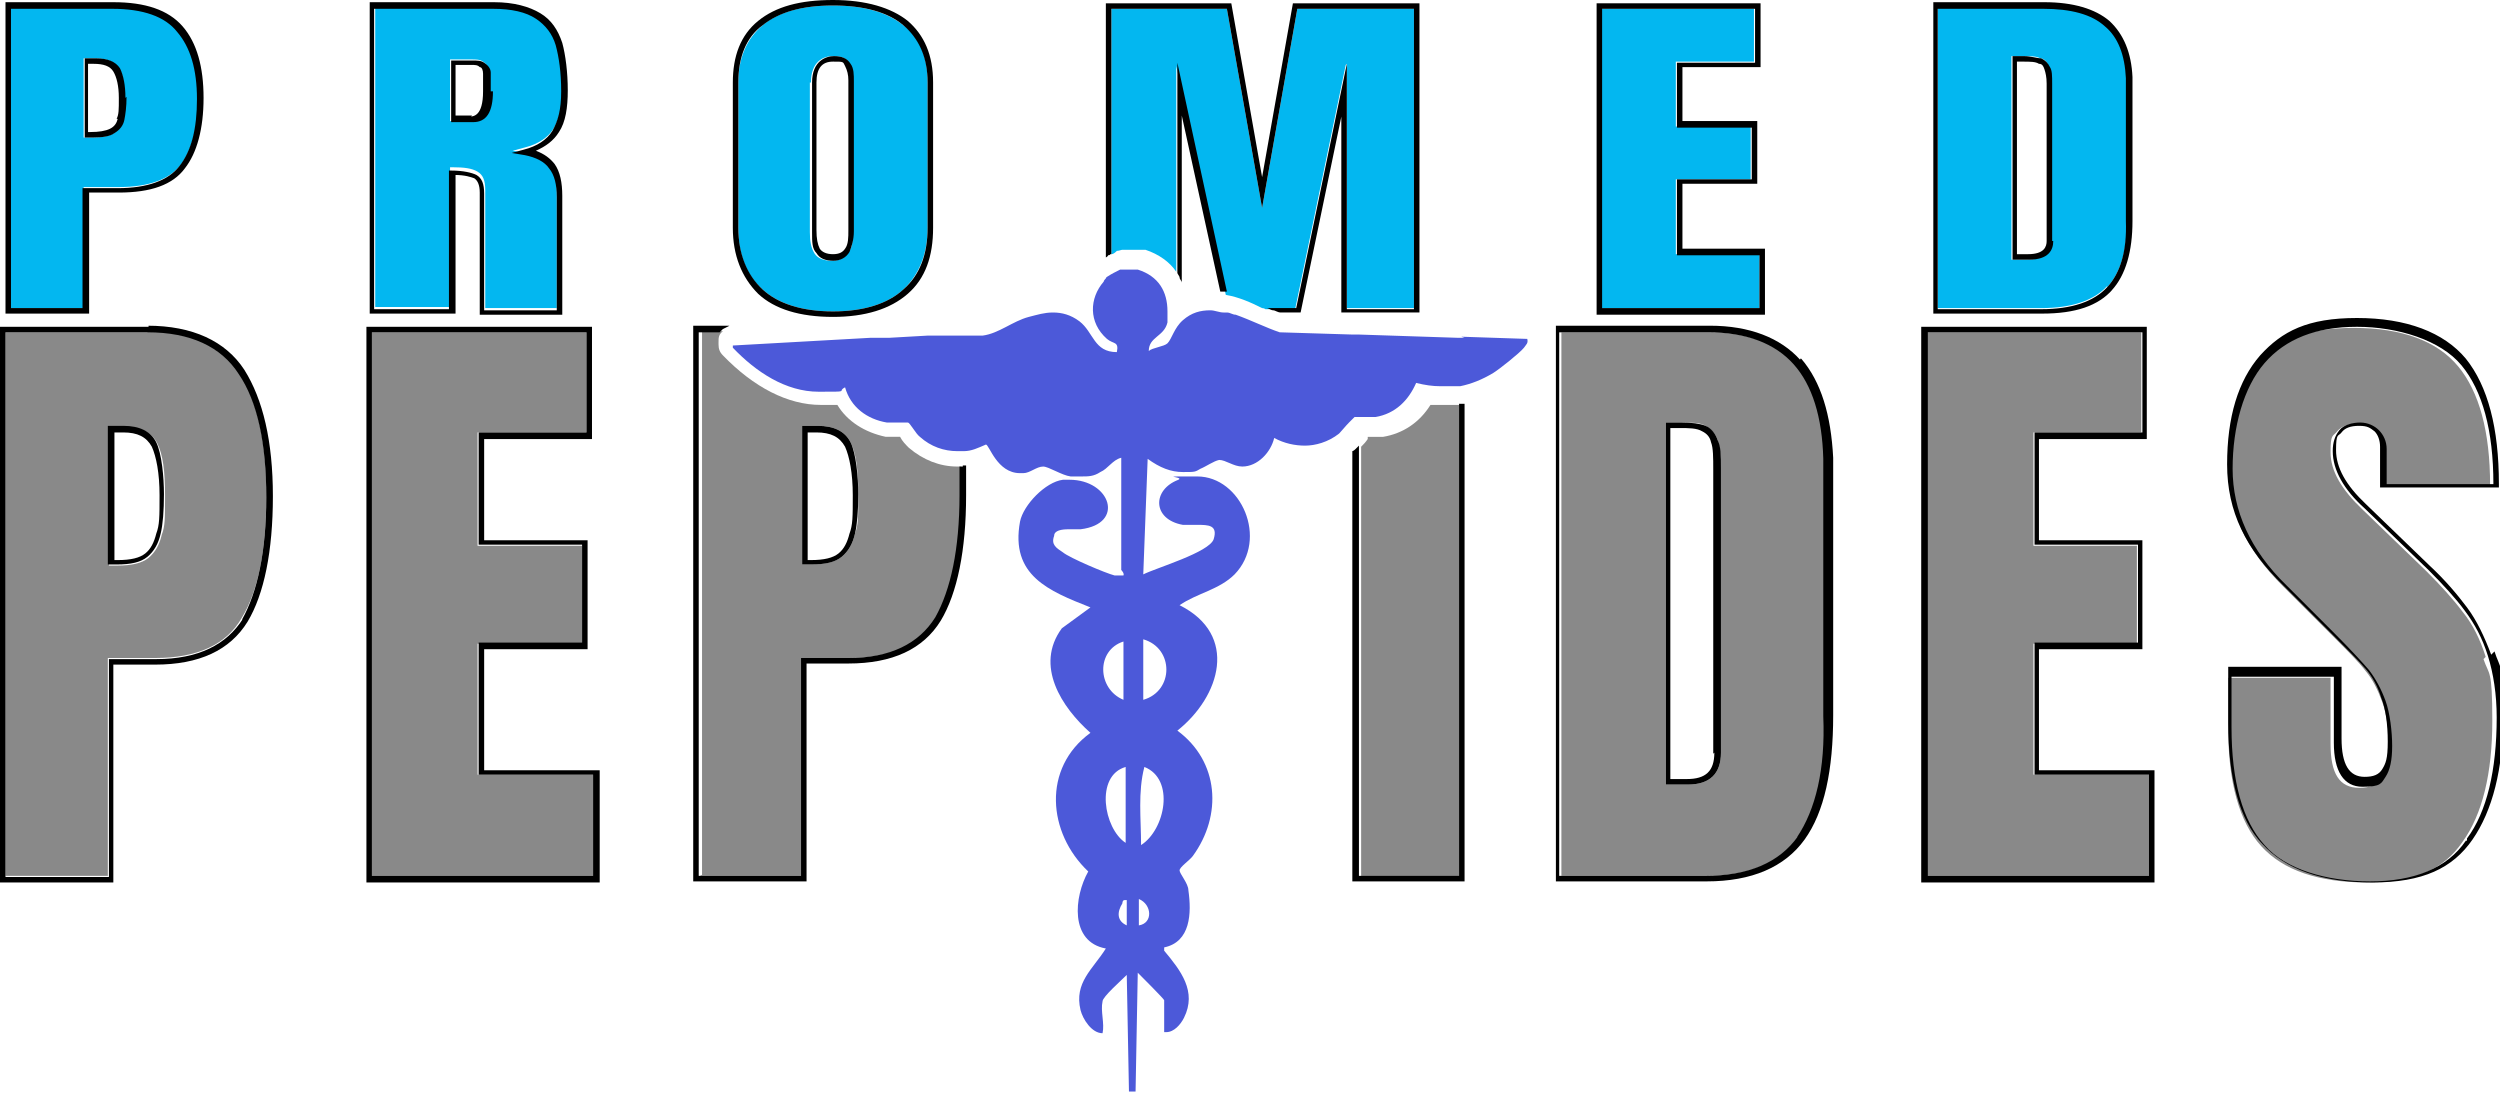
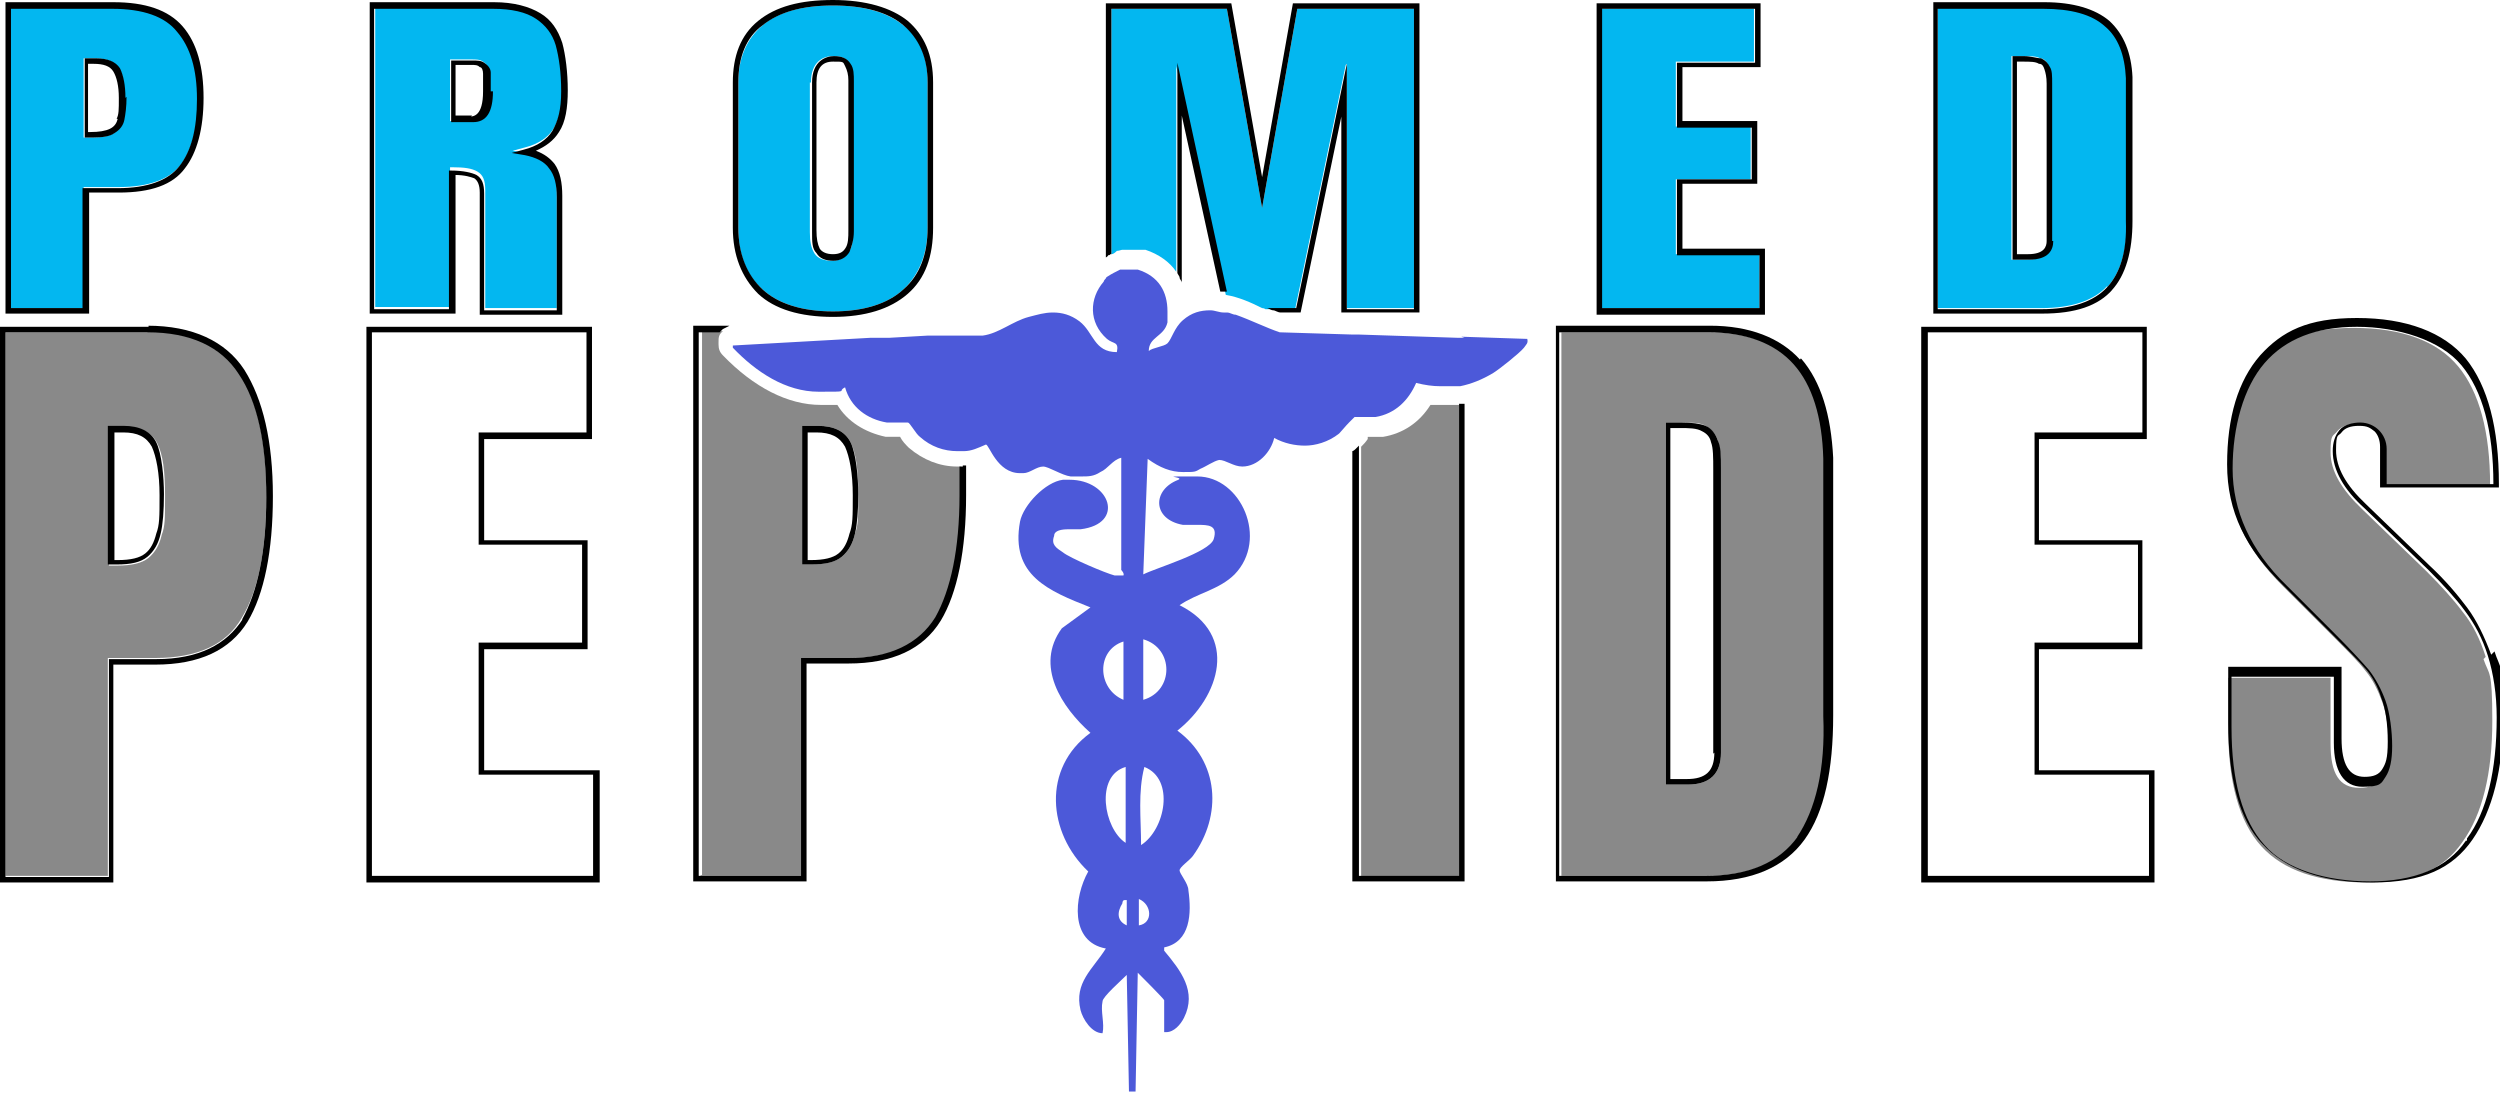
<svg xmlns="http://www.w3.org/2000/svg" viewBox="0 0 227.2 99.3" version="1.1" id="Layer_1">
  <defs>
    <style>
      .st0 {
        fill: none;
      }

      .st1 {
        fill: #03b7f0;
      }

      .st2 {
        fill: #4c59d9;
      }

      .st3 {
        fill: #898989;
      }
    </style>
  </defs>
  <path d="M104,69.7c-.6,2.3-.2,4.7-.3,7.1,2.2-1.4,3.1-6,.3-7.1Z" class="st0" />
  <path d="M103.9,63.6c2.8-.8,2.8-4.7,0-5.5v5.5Z" class="st0" />
  <path d="M44,6.7c0-.3-.2-.5-.3-.6-.2,0-.5-.2-.8-.2h-1.4v4.6h1.5c.3,0,1.3,0,1.3-2.3s0-1.2,0-1.6h-.2Z" class="st0" />
  <path d="M103.6,81.7v2.4c1.2-.3,1.1-1.9,0-2.4Z" class="st0" />
  <path d="M102.1,82.1c-.5.7-.5,1.6.4,2v-2.2h0c-.2,0,0,0-.2.3h-.1Z" class="st0" />
-   <path d="M102.1,63.6v-5.3c-2.5.7-2.4,4.3,0,5.3Z" class="st0" />
-   <path d="M154.8,39.2c-.4-.2-1.1-.3-2.1-.3h-.8v31.9h1.5c1.7,0,2.5-.8,2.5-2.4v-25.8c0-1.1,0-1.9-.2-2.5-.2-.5-.4-.8-.8-1h0Z" class="st0" />
+   <path d="M102.1,63.6v-5.3c-2.5.7-2.4,4.3,0,5.3" class="st0" />
  <path d="M102.3,76.6v-6.9c-2.8.8-2,5.6,0,6.9Z" class="st0" />
  <path d="M11.2,39.3h-.8v11.6h.3c1.1,0,2-.2,2.5-.6.5-.4.9-1,1-1.8.2-.8.3-2,.3-3.5s-.2-3.5-.7-4.4c-.4-.8-1.3-1.3-2.6-1.3Z" class="st0" />
  <path d="M76.2,50.2c.5-.4.9-1,1-1.8.2-.8.3-2,.3-3.5s-.2-3.5-.7-4.4c-.4-.8-1.3-1.3-2.6-1.3h-.8v11.6h.3c1.1,0,2-.2,2.5-.6Z" class="st0" />
  <path d="M8.6,5.8h-.5v6.2h.2c.8,0,1.4-.1,1.8-.3.4-.2.6-.5.7-.9.1-.4.2-1.1.2-1.9s-.2-1.9-.5-2.4c-.3-.4-.9-.7-1.8-.7h0Z" class="st0" />
  <path d="M75.7,23.2c.5,0,.9-.2,1.1-.5.2-.4.3-1,.3-1.7V7.4c0-.6,0-1-.3-1.3-.2-.3-.5-.4-1.1-.4-1.1,0-1.5.6-1.5,1.9v13.6c0,.7,0,1.3.3,1.7.2.3.6.5,1.2.5v-.2Z" class="st0" />
  <path d="M185.3,5.8c-.3,0-.8-.2-1.5-.2h-.5v17.5h1c1.5,0,1.7-.7,1.7-1.2V7.6c0-.6,0-1-.2-1.3,0-.2-.3-.4-.5-.5Z" class="st0" />
  <path d="M16.4,15c1-1.3,1.6-3.4,1.6-6.1s-.6-4.7-1.8-6.1c-1.2-1.4-3.2-2.1-5.9-2.1H1v27.3h6.6v-11h3.2c2.7,0,4.6-.7,5.6-2ZM10.3,12.1c-.4.3-1.1.4-2,.4h-.7v-7.2h1c1.1,0,1.8.3,2.2.9s.5,1.4.5,2.7,0,1.6-.2,2.1c-.1.5-.4.9-.9,1.2h0Z" class="st1" />
  <path d="M8.1,17.5h2.7c2.9,0,4.9-.7,6-2.2,1.1-1.4,1.7-3.6,1.7-6.4s-.6-5-1.9-6.5C15.3.9,13.2.2,10.3.2H.5v28.3h7.6s0-11,0-11ZM7.6,28H1V.8h9.2c2.8,0,4.8.7,5.9,2.1,1.2,1.4,1.8,3.4,1.8,6.1s-.5,4.7-1.6,6.1c-1,1.3-2.9,2-5.6,2h-3.2v11h.1Z" />
  <path d="M11.4,8.9c0-1.2-.2-2.1-.5-2.7-.4-.6-1.1-.9-2.2-.9h-1v7.2h.7c.9,0,1.6-.1,2-.4.5-.3.8-.7.9-1.2.1-.5.2-1.2.2-2.1h0ZM10.7,10.8c-.1.4-.3.7-.7.9s-1,.3-1.8.3h-.2v-6.2h.5c.9,0,1.5.2,1.8.7s.5,1.3.5,2.4,0,1.5-.2,1.9h0Z" />
  <path d="M44.1,17.4v10.6h6.5v-10.3c0-1.1,0-1.9-.6-2.6-.4-.6-1.2-1-2.2-1.2l-1.2-.2,1.1-.3c1.2-.3,2.1-.9,2.6-1.7s.8-2,.8-3.6-.2-3.1-.5-4.2c-.3-1-.9-1.9-1.8-2.4-.9-.6-2.2-.9-3.9-.9h-10.8v27.3h6.8v-12.7h.2c1.1,0,1.8.1,2.3.4.5.3.7.8.7,1.7h0ZM40.9,11v-5.6h1.9c.5,0,.8,0,1.1.2s.5.5.6.9c0,.4,0,.9,0,1.7,0,1.8-.6,2.8-1.8,2.8h-2,.1Z" class="st1" />
  <path d="M41.3,15.9c1,0,1.5.2,1.8.3.3.2.5.6.5,1.3v11.1h7.5v-10.8c0-1.2-.2-2.2-.7-2.9-.4-.5-.9-.9-1.7-1.2.9-.4,1.6-.9,2.1-1.7.6-.9.8-2.2.8-3.8s-.2-3.2-.5-4.3c-.4-1.2-1-2.1-2-2.7-1-.6-2.4-1-4.2-1h-11.3v28.3h7.8v-12.7h0ZM40.8,15.4v12.7h-6.8V.8h10.8c1.7,0,3,.3,3.9.9.9.6,1.5,1.4,1.8,2.4.3,1.1.5,2.5.5,4.2s-.3,2.7-.8,3.6c-.5.8-1.4,1.4-2.6,1.7l-1.1.3,1.2.2c1,.2,1.8.6,2.2,1.2.5.6.7,1.5.7,2.6v10.3h-6.6v-10.6c0-.9-.2-1.4-.7-1.7-.4-.2-1.2-.4-2.3-.4h-.2Z" />
  <path d="M44.6,8.3c0-.8,0-1.3,0-1.7,0-.4-.3-.7-.6-.9-.3-.2-.6-.2-1.1-.2h-1.9v5.6h2c1.2,0,1.8-.9,1.8-2.8h-.1ZM42.9,10.5h-1.5v-4.6h1.4c.4,0,.6,0,.8.2.2,0,.3.3.3.6s0,.9,0,1.6c0,2.3-.9,2.3-1.3,2.3h.2Z" />
  <path d="M75.7,28.3c2.8,0,5-.7,6.4-2s2.2-3.2,2.2-5.6V7.5c0-2.3-.7-4.1-2.2-5.2-1.5-1.2-3.6-1.8-6.4-1.8s-5,.6-6.4,1.8c-1.4,1.2-2.2,2.9-2.2,5.2v13.2c0,2.4.7,4.3,2.2,5.6,1.4,1.3,3.6,2,6.4,2ZM73.7,7.5c0-1.9,1.1-2.4,2-2.4s1.2.2,1.5.7c.2.4.3.9.3,1.6v13.6c0,.8,0,1.5-.4,1.9-.3.5-.8.8-1.5.8s-1.3-.2-1.6-.7c-.3-.5-.4-1.1-.4-1.9V7.5h0Z" class="st1" />
  <path d="M75.7,28.8c2.9,0,5.2-.7,6.8-2.1,1.6-1.4,2.3-3.4,2.3-6V7.5c0-2.5-.8-4.3-2.3-5.6C81,.7,78.7,0,75.7,0s-5.2.6-6.8,1.9c-1.6,1.3-2.3,3.2-2.3,5.6v13.2c0,2.5.8,4.5,2.3,6,1.5,1.4,3.8,2.1,6.8,2.1ZM67.1,7.5c0-2.3.7-4.1,2.2-5.2,1.5-1.2,3.6-1.8,6.4-1.8s5,.6,6.4,1.8c1.4,1.2,2.2,2.9,2.2,5.2v13.2c0,2.4-.7,4.3-2.2,5.6-1.4,1.3-3.6,2-6.4,2s-5-.7-6.4-2-2.2-3.2-2.2-5.6V7.5Z" />
  <path d="M75.7,23.7c.7,0,1.2-.3,1.5-.8.2-.5.4-1.1.4-1.9V7.4c0-.6,0-1.2-.3-1.6-.3-.5-.8-.7-1.5-.7s-2,.4-2,2.4v13.6c0,.9,0,1.5.4,1.9.3.5.8.7,1.6.7h0ZM74.2,7.5c0-1.3.5-1.9,1.5-1.9s.9,0,1.1.4.3.8.3,1.3v13.6c0,.7,0,1.3-.3,1.7-.2.3-.5.5-1.1.5s-1-.2-1.2-.5c-.2-.4-.3-.9-.3-1.7V7.5Z" />
  <path d="M122.4,5.8v22.2h6.1V.8h-10.6l-3.2,18.1-3.2-18.1h-10.5v22.3c.2,0,.4-.2.5-.3.2,0,.4-.1.5-.1h2.1c1.2.4,2.2,1.1,2.8,2V6l4.5,20.8c1.2.2,2.3.7,3.3,1.2,0,0,.2,0,.3.1h2.7l4.6-22.2h0Z" class="st1" />
  <path d="M107,24.8c0,.1.2.3.2.4,0,.2.2.3.2.5v-15.2l3.5,16h.6l-4.5-20.8v19.1Z" />
  <path d="M101,23.1V.8h10.5l3.2,18.1,3.2-18.1h10.6v27.3h-6.1V5.8l-4.6,22.2h-2.7c.2,0,.4.2.6.2s.4.2.7.2h1.8l3.7-17.8v17.8h7.1V.3h-11.5l-2.8,15.8-2.8-15.8h-11.4v23.1s.2-.1.2-.2c0,0,.2,0,.2-.1h.1Z" />
  <polygon points="152.3 16.3 159.1 16.3 159.1 11.5 152.3 11.5 152.3 5.6 159.4 5.6 159.4 .8 145.5 .8 145.5 28 159.9 28 159.9 23.1 152.3 23.1 152.3 16.3" class="st1" />
  <path d="M160.4,22.6h-7.5v-5.9h6.8v-5.7h-6.8v-4.9h7.1V.3h-14.9v28.3h15.3v-5.9h0ZM159.9,28h-14.3V.8h13.9v4.9h-7.1v5.9h6.8v4.7h-6.8v6.9h7.5v4.9h0Z" />
  <path d="M191.5,26.1c1.2-1.3,1.8-3.3,1.8-6V7c-.1-2.1-.7-3.7-2-4.7-1.2-1.1-3.1-1.6-5.6-1.6h-9.6v27.3h9.4c2.8,0,4.8-.7,6-2h0ZM182.8,23.6V5.1h1c.7,0,1.3,0,1.6.2.4,0,.7.4.8.8.1.3.2.8.2,1.5v14.3c0,.8-.4,1.7-2.2,1.7h-1.5,0Z" class="st1" />
  <path d="M191.9,26.4c1.3-1.4,1.9-3.6,1.9-6.3V7c-.1-2.2-.8-3.9-2.1-5.1-1.3-1.1-3.3-1.7-5.9-1.7h-10.1v28.3h9.9c3,0,5.1-.7,6.4-2.2h0ZM176.1.8h9.6c2.5,0,4.4.5,5.6,1.6,1.2,1,1.8,2.6,1.9,4.7v13c.1,2.7-.5,4.7-1.7,6-1.2,1.3-3.2,2-6,2h-9.4V.8h0Z" />
  <path d="M186.5,21.9V7.6c0-.7,0-1.2-.2-1.5-.2-.4-.4-.6-.8-.8-.4,0-.9-.2-1.6-.2h-1v18.5h1.5c1.8,0,2.2-.9,2.2-1.7h0ZM186,21.9c0,.5-.2,1.2-1.7,1.2h-1V5.6h.5c.7,0,1.2,0,1.5.2.3,0,.4.2.5.5s.2.7.2,1.3v14.3Z" />
  <path d="M13.5,30.2H.5v49.4h9.3v-19.8h4.3c3.8,0,6.5-1.2,7.9-3.7,1.5-2.5,2.2-6.2,2.2-11.1s-.8-8.6-2.5-11.2c-1.6-2.5-4.5-3.8-8.3-3.8v.2ZM14.7,48.6c-.2.9-.6,1.6-1.2,2.1-.6.5-1.6.7-2.8.7h-.8v-12.6h1.4c1.5,0,2.5.5,3,1.5s.7,2.5.7,4.7,0,2.8-.3,3.6Z" class="st3" />
  <path d="M13.5,29.7H0v50.5h10.3v-19.8h3.8c4,0,6.8-1.3,8.4-3.9,1.5-2.5,2.3-6.4,2.3-11.4s-.9-8.8-2.6-11.5c-1.7-2.6-4.7-4-8.8-4h.1ZM22.1,56.2c-1.5,2.4-4.1,3.7-7.9,3.7h-4.3v19.8H.5V30.2h12.9c3.9,0,6.7,1.3,8.3,3.8,1.7,2.5,2.5,6.3,2.5,11.2s-.8,8.6-2.2,11.1h.1Z" />
  <path d="M11.2,38.7h-1.4v12.6h.8c1.3,0,2.2-.2,2.8-.7s1-1.2,1.2-2.1c.2-.8.3-2.1.3-3.6s-.2-3.7-.7-4.7-1.5-1.5-3-1.5ZM14.2,48.5c-.2.8-.5,1.4-1,1.8-.5.4-1.3.6-2.5.6h-.3v-11.6h.8c1.3,0,2.1.4,2.6,1.3.4.9.7,2.4.7,4.4s0,2.7-.3,3.5Z" />
-   <polygon points="43.4 58.5 52.9 58.5 52.9 49.6 43.4 49.6 43.4 39.3 53.3 39.3 53.3 30.2 33.8 30.2 33.8 79.6 53.9 79.6 53.9 70.4 43.4 70.4 43.4 58.5" class="st3" />
  <path d="M44,59h9.4v-9.9h-9.4v-9.2h9.8v-10.2h-20.5v50.5h21.2v-10.2h-10.5v-10.9h0ZM53.9,70.4v9.2h-20.1V30.2h19.5v9.1h-9.8v10.2h9.4v8.9h-9.4v12h10.5,0Z" />
  <path d="M63.6,79.6h9.3v-19.8h4.3c3.8,0,6.5-1.2,7.9-3.7,1.5-2.5,2.2-6.2,2.2-11.1s0-1.8,0-2.6h-.3c-1.6,0-3.1-.6-4.4-1.7-.3-.3-.6-.6-.8-1h-1.3c-1.9-.4-3.5-1.4-4.4-2.9-.5,0-1,0-1.5,0-3,0-6.1-1.6-8.9-4.5-.3-.3-.4-.6-.4-1v-.2c0-.4,0-.7.4-1h-1.9v49.4h0ZM72.9,38.7h1.4c1.5,0,2.5.5,3,1.5s.7,2.5.7,4.7,0,2.8-.3,3.6c-.2.9-.6,1.6-1.2,2.1s-1.6.7-2.8.7h-.8s0-12.6,0-12.6Z" class="st3" />
  <path d="M76.5,50.6c.6-.5,1-1.2,1.2-2.1.2-.8.3-2.1.3-3.6s-.2-3.7-.7-4.7-1.5-1.5-3-1.5h-1.4v12.6h.8c1.3,0,2.2-.2,2.8-.7ZM73.4,39.3h.8c1.3,0,2.1.4,2.6,1.3.4.9.7,2.4.7,4.4s0,2.7-.3,3.5c-.2.8-.5,1.4-1,1.8-.5.4-1.3.6-2.5.6h-.3s0-11.6,0-11.6Z" />
  <path d="M87.5,42.4h-.3c0,.8,0,1.7,0,2.6,0,4.9-.8,8.6-2.2,11.1-1.5,2.4-4.1,3.7-7.9,3.7h-4.3v19.8h-9.3V30.2h1.9s.2-.2.3-.3c.2-.1.4-.2.6-.3h-3.3v50.5h10.3v-19.8h3.8c4,0,6.8-1.3,8.4-3.9,1.5-2.5,2.3-6.4,2.3-11.4s0-1.8,0-2.7h-.3Z" />
  <path d="M132.6,79.6v-42.8h-1.2c-.4,0-1,0-1.4,0-1,1.6-2.5,2.6-4.3,2.9h-1.4s0,0,0,.2c-.2.3-.4.5-.6.7v39.1h9.1-.1Z" class="st3" />
  <path d="M132.6,36.8v42.8h-9.1v-39.1s-.2.2-.3.3c0,0-.2.2-.3.2v39.1h10.2v-43.4h-.6.1Z" />
  <path d="M163.2,33.1c-1.7-1.9-4.4-2.9-7.8-2.9h-13.5v49.4h13.2c3.9,0,6.8-1.2,8.5-3.6s2.5-6.1,2.5-11v-23.4c-.2-3.8-1.1-6.7-2.8-8.6h0ZM156.4,68.4c0,1.9-1,2.9-3,2.9h-2v-32.9h1.4c1,0,1.7,0,2.2.3s.9.7,1.1,1.3c.2.6.3,1.4.3,2.6v25.8Z" class="st3" />
  <path d="M163.6,32.7c-1.8-2-4.6-3.1-8.2-3.1h-14v50.5h13.7c4.1,0,7.1-1.3,8.9-3.8,1.8-2.5,2.6-6.3,2.6-11.3v-23.4c-.2-3.9-1.1-6.9-2.9-9h-.1ZM163.4,76c-1.7,2.4-4.5,3.6-8.5,3.6h-13.2V30.2h13.5c3.5,0,6.1,1,7.8,2.9s2.6,4.8,2.7,8.6v23.4c.2,4.8-.7,8.5-2.4,11h0Z" />
  <path d="M155,38.7c-.5-.2-1.2-.3-2.2-.3h-1.4v32.9h2c2,0,3-1,3-2.9v-25.8c0-1.2,0-2-.3-2.6-.2-.6-.6-1.1-1.1-1.3ZM155.8,68.4c0,1.7-.8,2.4-2.5,2.4h-1.5v-31.9h.8c.9,0,1.6,0,2.1.3.4.2.7.5.8,1,.2.5.2,1.4.2,2.5v25.8h0Z" />
-   <polygon points="184.8 58.5 194.2 58.5 194.2 49.6 184.8 49.6 184.8 39.3 194.6 39.3 194.6 30.2 175.1 30.2 175.1 79.6 195.3 79.6 195.3 70.4 184.8 70.4 184.8 58.5" class="st3" />
  <path d="M185.3,59h9.4v-9.9h-9.4v-9.2h9.8v-10.2h-20.5v50.5h21.2v-10.2h-10.5v-10.9h0ZM195.3,70.4v9.2h-20.1V30.2h19.5v9.1h-9.8v10.2h9.4v8.9h-9.4v12h10.5,0Z" />
  <path d="M225.9,59.7c-.5-1.6-1.2-3-2.1-4.1-.9-1.2-2-2.4-3.3-3.7l-5.8-5.6c-1.9-1.8-2.9-3.5-2.9-5.2s.2-1.4.6-1.9c.4-.5,1.1-.7,1.9-.7s1.3.2,1.7.7c.4.4.6,1,.6,1.7v3.2h9.7c0-4.9-1-8.5-2.9-10.8s-5.1-3.5-9.5-3.5-6.5,1.1-8.4,3.3c-1.9,2.2-2.9,5.4-2.9,9.6s1.7,7.4,4.9,10.6l4.3,4.3c1.5,1.5,2.6,2.6,3.2,3.4.6.7,1.1,1.7,1.5,2.8s.6,2.5.6,4.1-.2,2.2-.6,2.8c-.4.6-1.1.9-2.1.9-1.8,0-2.6-1.3-2.6-4v-6h-9.3v4.6c0,4.9,1,8.5,3,10.7s5.2,3.3,9.6,3.3,7-1.2,8.7-3.7c1.8-2.5,2.7-6.2,2.7-11s-.3-4.1-.8-5.6l.2-.2Z" class="st3" />
  <path d="M226.4,59.5c-.6-1.6-1.3-3.1-2.2-4.3s-2-2.5-3.4-3.8l-5.8-5.6c-1.8-1.7-2.7-3.3-2.7-4.9s.2-1.2.5-1.6c.3-.4.8-.6,1.6-.6s1,.2,1.4.5c.3.3.5.8.5,1.4v3.7h10.8v-.3c0-5.1-1-8.9-3-11.4-2-2.4-5.4-3.7-9.9-3.7s-6.8,1.2-8.8,3.4c-2,2.3-3,5.6-3,9.9s1.7,7.7,5.1,11l4.3,4.3c1.5,1.5,2.6,2.6,3.2,3.3.6.7,1.1,1.6,1.4,2.6.4,1,.6,2.4.6,4s-.2,2-.5,2.5-.8.7-1.6.7c-1.4,0-2.1-1.1-2.1-3.5v-6.5h-10.3v5.1c0,5,1,8.8,3.1,11,2.1,2.3,5.4,3.5,10,3.5s7.3-1.3,9.1-3.9,2.8-6.4,2.8-11.3-.3-4.2-.8-5.8l-.3.3ZM224.1,76.4c-1.7,2.5-4.7,3.7-8.7,3.7s-7.7-1.1-9.6-3.3c-2-2.2-3-5.8-3-10.7v-4.6h9.3v6c0,2.6.9,4,2.6,4s1.7-.3,2.1-.9c.4-.6.6-1.5.6-2.8s-.2-3-.6-4.1c-.4-1.1-.9-2-1.5-2.8-.6-.7-1.7-1.9-3.2-3.4l-4.3-4.3c-3.3-3.2-4.9-6.8-4.9-10.6s1-7.4,2.9-9.6c1.9-2.2,4.7-3.3,8.4-3.3s7.6,1.2,9.5,3.5,2.9,5.9,2.9,10.8h-9.7v-3.2c0-.7-.3-1.3-.7-1.7s-1-.7-1.7-.7-1.5.2-1.9.7-.6,1.1-.6,1.9c0,1.7,1,3.5,2.9,5.2l5.8,5.6c1.3,1.3,2.5,2.6,3.3,3.7.9,1.2,1.6,2.5,2.1,4.1s.8,3.5.8,5.6c0,4.8-.9,8.6-2.7,11v.2Z" />
  <path d="M133.1,30.7h-.6l-9.1-.3h-.6l-6.5-.2c-1.2-.4-2.6-1.1-4-1.6-.3,0-.5-.2-.8-.2h-.3c-.4,0-.8-.2-1.2-.2-.9,0-1.7.2-2.5.9-.8.7-1,1.7-1.4,2.1-.3.3-1.4.4-1.7.7,0-1.3,1.4-1.3,1.7-2.6,0-.2,0-.4,0-.6v-.4c0-1.8-.8-3.2-2.7-3.8h-1.6c-.4.2-.8.4-1.1.6,0,0-.2.1-.2.2,0,0-.2.2-.2.3-1.3,1.5-1.4,3.7.3,5.2.6.5,1.1.2.9,1.2h0c-2.1,0-2.1-1.8-3.4-2.8-.8-.6-1.6-.8-2.4-.8s-1.4.2-2.2.4c-1.5.4-2.7,1.5-4.2,1.7h-4.2c-1,0-.6,0-.8,0l-3.5.2h-1.7l-12.5.7v.2c2.1,2.2,4.8,4,7.8,4s1.6,0,2.4-.4c.5,1.8,2,2.9,3.8,3.2h1.1c.3,0,.6,0,.8,0,.2,0,.7,1,1.1,1.3,1,.9,2.2,1.3,3.4,1.3s0,0,0,0h.6c.7,0,1.3-.3,2-.6.3,0,1,2.6,3.1,2.6s.2,0,.3,0c.6,0,1.2-.6,1.8-.6s0,0,0,0c.5,0,1.7.8,2.5.9h1c.6,0,1.1,0,1.7-.4.7-.3,1.1-1.1,1.9-1.3v10.2s.3.3.2.5h-.2c-.2,0-.4,0-.6,0-.8-.2-4.1-1.6-4.7-2.1-.6-.4-1.1-.7-.8-1.5,0-.5.7-.6,1.3-.6h1.1c4.1-.5,2.7-4.5-1-4.5h-.6c-1.6.2-3.6,2.3-3.9,3.8-.9,4.9,2.6,6.3,6.4,7.8l-2.6,1.9c-2.5,3.4,0,7.2,2.6,9.5-4.4,3.2-3.9,9.1-.2,12.6-1.3,2.3-1.7,6.4,1.6,7-1.2,1.9-2.9,3.1-2.3,5.6.2.8,1,2.1,2,2.1s0,0,0,0c.2-.9-.2-2,0-2.9,0-.4,1.7-1.9,2.2-2.4l.2,10.6h.6l.2-10.8c.3.3,2.4,2.4,2.4,2.5v2.9h.2c.7,0,1.3-.7,1.6-1.3,1.2-2.4-.3-4.3-1.8-6.1v-.3c2.4-.5,2.5-3.1,2.2-5.2,0-.6-.8-1.5-.8-1.8s.9-.9,1.2-1.3c2.7-3.7,2.4-8.6-1.4-11.4,3.9-3.1,5.6-8.7.2-11.4,1.6-1.1,3.6-1.4,5-2.8,3.1-3.2.6-8.9-3.4-8.9s-1.1,0-1.7.3c-2.4.9-2.4,3.6.4,4.1h1.3c1,0,1.9,0,1.5,1.3-.4,1.2-5.2,2.6-6.4,3.2l.4-10.5c1.1.8,2.1,1.2,3.2,1.2s1.1,0,1.6-.3c.5-.2,1.2-.7,1.7-.8h0c.6,0,1.3.6,2.1.6s0,0,0,0c1.4,0,2.6-1.3,2.9-2.6.9.5,1.9.7,2.8.7s2.1-.3,3.1-1.1c.2-.2.6-.7.9-1,0,0,.2-.2.3-.3,0,0,.2-.2.2-.2h1.9c1.8-.3,3-1.5,3.7-3.1.8.2,1.5.3,2.2.3h1.8c1-.2,2-.6,3-1.2.5-.3,2.4-1.8,2.8-2.3.2-.3.4-.4.3-.8l-6-.2h0ZM102.1,58.3v5.3c-2.4-1-2.5-4.5,0-5.3ZM102.3,69.7v6.9c-2-1.3-2.8-6.1,0-6.9ZM102.4,84.1c-.9-.4-.9-1.2-.4-2,0,0,0-.3.2-.3h.2v2.2h0ZM103.5,84.1v-2.4c1.2.5,1.3,2.2,0,2.4ZM103.7,76.8c0-2.4-.3-4.8.3-7.1,2.8,1.1,1.9,5.7-.3,7.1ZM103.9,63.6v-5.5c2.8.8,2.8,4.7,0,5.5Z" class="st2" />
</svg>